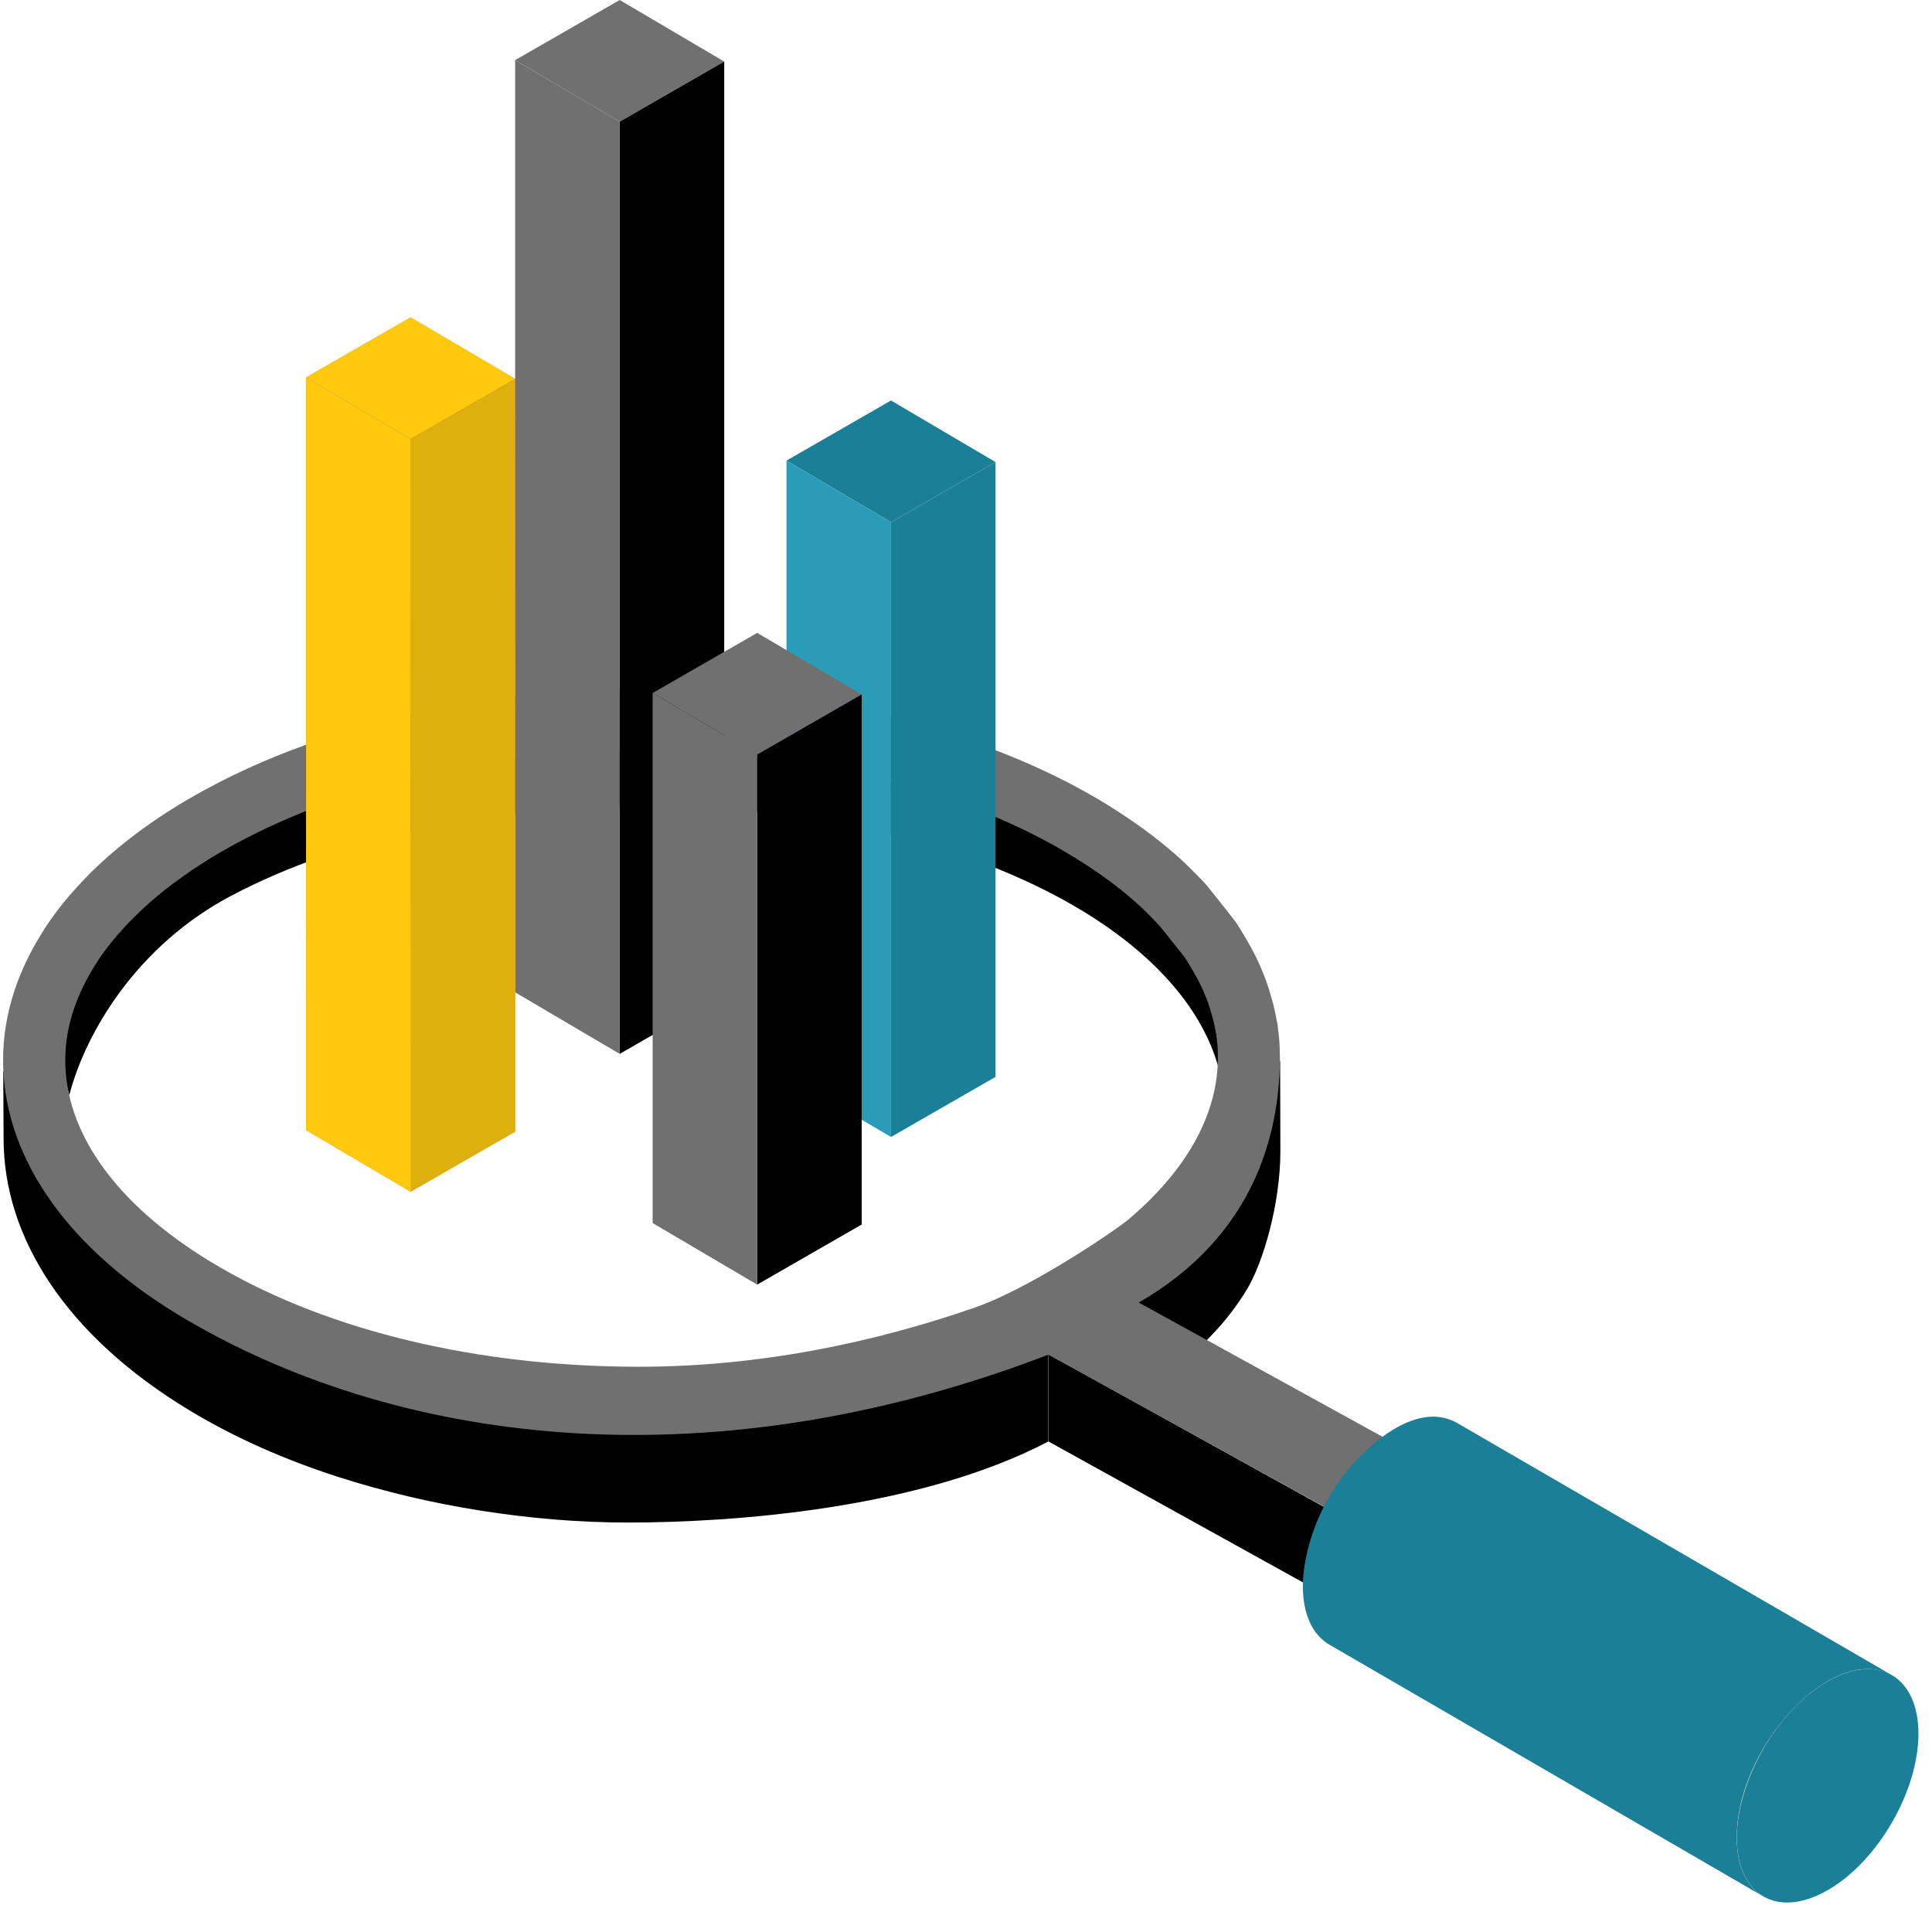
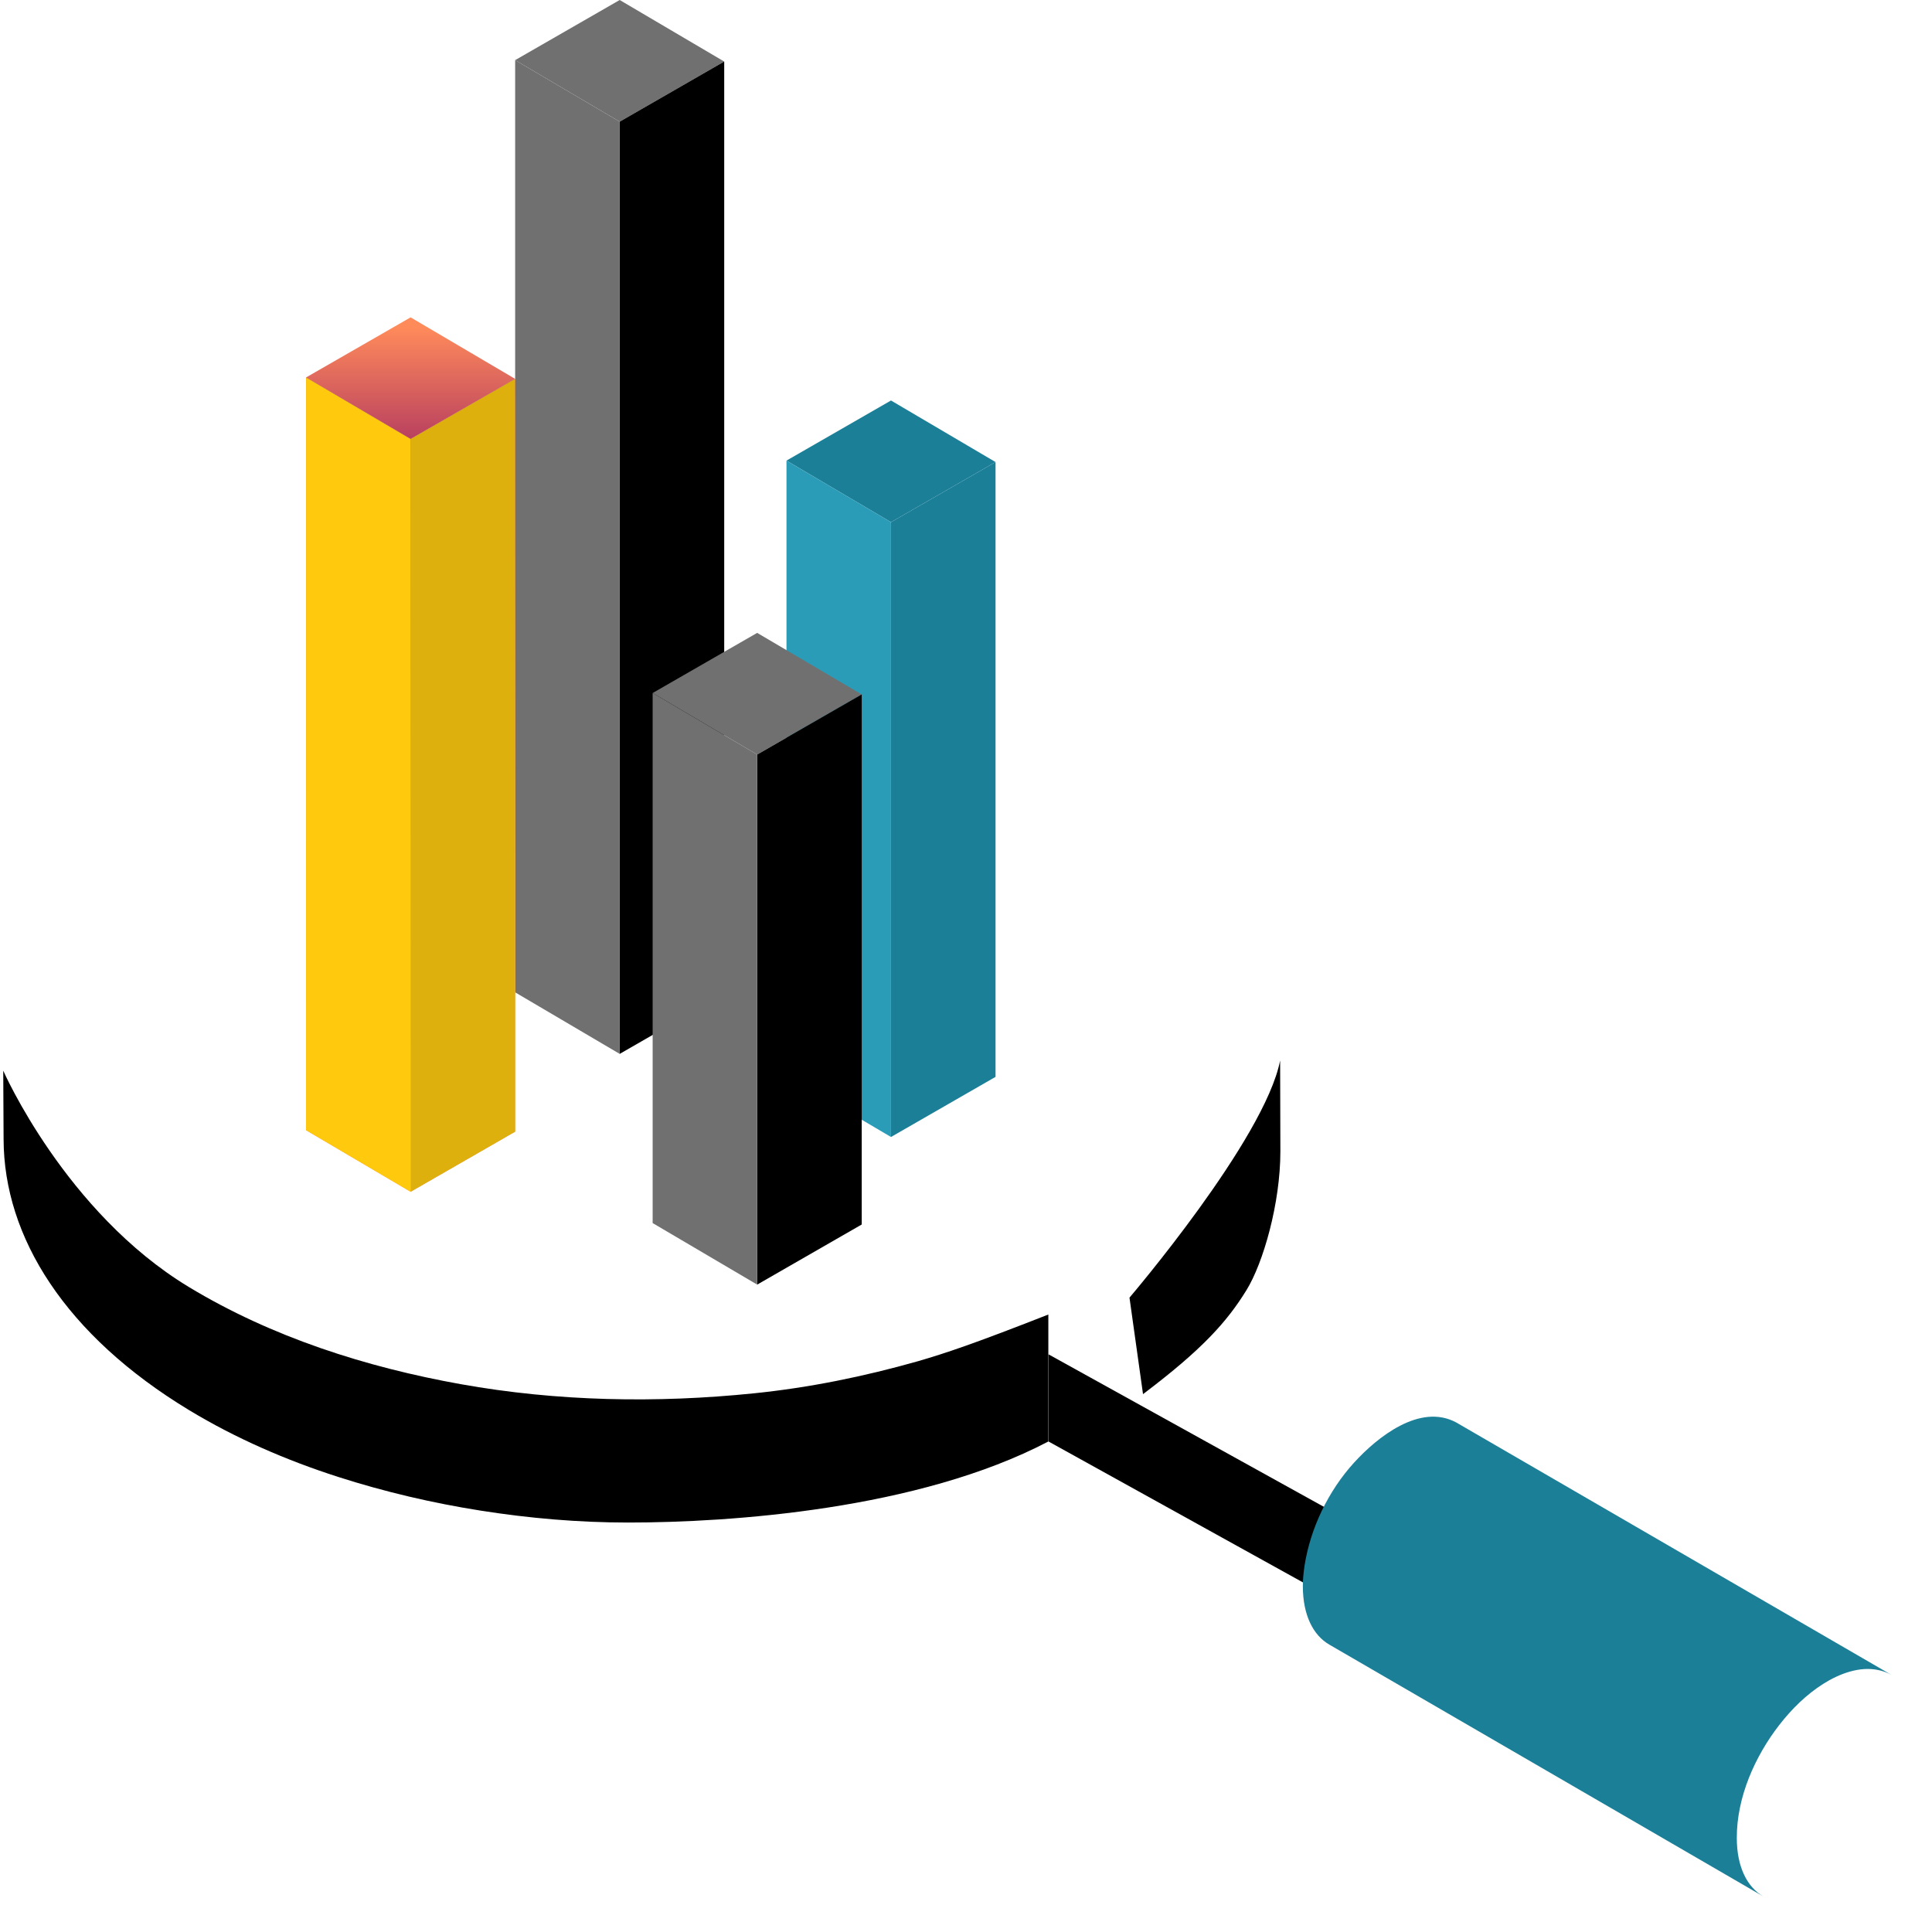
<svg xmlns="http://www.w3.org/2000/svg" width="142" height="140" viewBox="0 0 142 140" fill="none">
-   <path d="M17.021 59.436C33.751 50.619 60.955 50.637 77.608 59.436C87.442 64.654 91.437 71.794 89.59 78.576C88.347 73.923 84.352 69.42 77.608 65.84C60.954 57.025 33.751 57.005 17.021 65.822C10.144 69.439 6.317 75.78 5.092 80.49C3.208 73.67 7.055 64.673 17.021 59.436Z" fill="black" />
  <path d="M94.088 77.945L94.106 84.63C94.106 88.432 92.85 92.823 91.61 94.829C90.186 97.132 88.395 99.158 84.011 102.465L83.016 95.372C83.016 95.372 92.948 83.748 94.088 77.945Z" fill="black" />
  <path d="M77.052 96.614C71.509 98.788 69.519 99.447 67.489 100.04C63.524 101.165 59.498 101.989 55.404 102.406C48.245 103.138 40.967 103.004 33.868 101.733C26.93 100.49 19.994 98.287 13.88 94.591C4.799 89.098 0.238 78.69 0.238 78.69L0.264 83.729C0.283 90.943 4.823 98.145 13.904 103.644C17.328 105.717 21.069 107.334 24.851 108.548C28.268 109.646 31.771 110.464 35.306 111.023C38.91 111.592 42.531 111.902 46.172 111.902C53.65 111.902 67.494 110.961 77.052 105.946V96.614Z" fill="black" />
-   <path d="M77.062 105.944L99.661 118.459L99.64 112.041L77.062 99.538V105.944Z" fill="black" />
-   <path d="M83.698 95.733C92.266 90.794 93.983 83.284 94.075 78.024V77.685C94.075 77.635 94.066 77.584 94.066 77.533C94.066 76.941 94.032 76.341 93.947 75.741C93.931 75.53 93.906 75.31 93.855 75.098C93.787 74.684 93.694 74.26 93.593 73.846C93.558 73.711 93.296 72.773 93.178 72.434C93.127 72.273 93.059 72.113 93.009 71.951C92.89 71.647 92.772 71.351 92.645 71.054C92.559 70.869 92.476 70.683 92.391 70.497C92.289 70.277 92.171 70.048 92.052 69.829C91.875 69.49 91.3 68.501 91.198 68.348C91.046 68.094 90.885 67.849 90.708 67.612C90.7 67.587 88.822 65.219 88.662 65.033C88.332 64.677 87.993 64.323 87.63 63.967C87.257 63.587 86.86 63.206 86.438 62.843C85.33 61.87 84.103 60.923 82.75 60.026C82.293 59.713 81.811 59.409 81.321 59.105C81.042 58.936 80.763 58.774 80.484 58.605C62.224 48 32.448 48 14.07 58.605C13.774 58.774 13.487 58.944 13.199 59.113C12.649 59.452 12.116 59.798 11.592 60.145C11.33 60.322 11.077 60.5 10.823 60.678C10.315 61.033 9.834 61.406 9.36 61.77C8.421 62.505 7.559 63.267 6.772 64.035C6.383 64.425 5.993 64.822 5.638 65.22C5.283 65.609 4.945 66.006 4.615 66.404C3.972 67.207 3.389 68.035 2.898 68.873C1.029 71.951 0.133 75.181 0.234 78.404C0.438 85.178 4.962 91.91 13.85 97.078C29.953 106.431 52.643 108.934 77.058 99.564L101.016 112.773L103.216 106.481L83.698 95.733ZM71.664 96.097C64.299 98.659 55.858 100.452 46.962 100.452C35.214 100.452 24.271 97.856 16.144 93.128C8.99 88.976 4.956 83.69 4.803 78.261C4.727 75.91 5.403 73.55 6.841 71.174C7.205 70.564 7.653 69.922 8.152 69.297C8.431 68.95 8.726 68.612 9.024 68.282C9.327 67.944 9.666 67.605 9.97 67.301C10.647 66.632 11.399 65.973 12.17 65.364C12.576 65.044 13.007 64.721 13.446 64.417C13.446 64.417 13.955 64.062 14.098 63.959C14.58 63.638 15.079 63.317 15.544 63.03C15.807 62.877 16.084 62.717 16.347 62.556C24.551 57.829 35.553 55.215 47.326 55.215C59.081 55.215 70.05 57.82 78.126 62.513L78.489 62.733C78.625 62.81 78.76 62.886 78.955 63.013C79.385 63.275 79.8 63.537 80.224 63.825C81.373 64.586 82.448 65.406 83.446 66.294C83.775 66.573 84.079 66.87 84.443 67.233C84.713 67.503 84.976 67.782 85.238 68.061C85.551 68.434 86.718 69.913 87.04 70.319C87.14 70.472 87.243 70.616 87.327 70.767C87.446 70.946 87.868 71.673 88.012 71.943C88.105 72.113 88.19 72.289 88.257 72.426C88.326 72.578 88.401 72.73 88.46 72.865C88.554 73.094 88.647 73.322 88.74 73.559C88.781 73.678 88.824 73.796 88.859 73.897C88.943 74.16 89.129 74.811 89.162 74.938C89.239 75.242 89.306 75.546 89.357 75.851C89.374 75.919 89.392 76.054 89.408 76.121C89.408 76.197 89.416 76.274 89.433 76.349C89.483 76.73 89.509 77.119 89.509 77.533C89.509 77.61 89.509 77.939 89.509 77.939C89.441 81.999 87.183 86.025 82.98 89.593C82.032 90.405 75.732 94.684 71.664 96.097Z" fill="#707070" />
+   <path d="M77.062 105.944L99.661 118.459L99.64 112.041L77.062 99.538Z" fill="black" />
  <path d="M99.53 107.49C97.628 109.577 96.309 112.319 95.877 115.105C95.806 115.602 95.757 116.093 95.758 116.595C95.764 118.698 96.506 120.181 97.704 120.875L129.599 139.382C128.399 138.682 127.658 137.202 127.653 135.096C127.641 132.109 128.982 129.085 130.791 126.76C131.689 125.607 132.771 124.538 134.011 123.756C135.176 123.02 136.678 122.441 138.072 122.748C138.421 122.821 138.75 122.945 139.049 123.117C139.049 123.117 107.076 104.571 107.037 104.55C104.366 103.103 101.223 105.633 99.53 107.49Z" fill="#1B7F98" />
-   <path d="M134.31 123.581C130.613 125.716 127.648 130.87 127.66 135.097C127.671 139.328 130.655 141.047 134.354 138.91C138.031 136.789 141.015 131.62 141.003 127.395C140.991 123.168 137.99 121.457 134.31 123.581Z" fill="#1B7F98" />
  <path d="M37.863 4.419L45.547 8.943L53.229 4.524L45.547 0L37.863 4.419Z" fill="#707070" />
  <path d="M45.547 77.458L53.229 73.038V4.523L45.547 8.943V77.458Z" fill="black" />
  <path d="M37.863 72.934L45.547 77.458V8.944L37.863 4.419V72.934Z" fill="#707070" />
  <path d="M57.805 33.853L65.487 38.378L73.17 33.959L65.487 29.435L57.805 33.853Z" fill="#1B7F98" />
  <path d="M65.488 83.565L73.171 79.147V33.959L65.488 38.378V83.565Z" fill="#1B7F98" />
  <path d="M57.805 79.041L65.487 83.565V38.377L57.805 33.853V79.041Z" fill="#2B9CB8" />
  <path d="M22.496 27.741L30.179 32.266L37.862 27.846L30.179 23.324L22.496 27.741Z" fill="url(#paint0_linear_641_35391)" />
  <path d="M30.18 87.591L37.862 83.173V27.846L30.18 32.266V87.591Z" fill="url(#paint1_linear_641_35391)" />
  <path d="M22.496 83.066L30.179 87.591V32.266L22.496 27.741V83.066Z" fill="url(#paint2_linear_641_35391)" />
-   <path d="M22.496 27.741L30.179 32.266L37.862 27.846L30.179 23.324L22.496 27.741Z" fill="#FFCA0D" />
  <path d="M30.18 87.591L37.862 83.173V27.846L30.18 32.266V87.591Z" fill="#DEB00E" />
  <path d="M22.496 83.066L30.179 87.591V32.266L22.496 27.741V83.066Z" fill="#FFCA0D" />
  <path d="M47.969 50.935L55.652 55.458L63.335 51.039L55.652 46.515L47.969 50.935Z" fill="#707070" />
  <path d="M55.652 94.415L63.336 89.997V51.039L55.652 55.458V94.415Z" fill="black" />
  <path d="M47.969 89.892L55.652 94.415V55.458L47.969 50.935V89.892Z" fill="#707070" />
  <defs>
    <linearGradient id="paint0_linear_641_35391" x1="30.179" y1="24.01" x2="30.179" y2="37.746" gradientUnits="userSpaceOnUse">
      <stop offset="8.1e-07" stop-color="#FF8B5B" />
      <stop offset="1" stop-color="#8B0F61" />
    </linearGradient>
    <linearGradient id="paint1_linear_641_35391" x1="34.021" y1="63.362" x2="34.021" y2="24.166" gradientUnits="userSpaceOnUse">
      <stop offset="8.1e-07" stop-color="#FF8B5B" />
      <stop offset="1" stop-color="#8B0F61" />
    </linearGradient>
    <linearGradient id="paint2_linear_641_35391" x1="30.922" y1="87.002" x2="25.503" y2="52.319" gradientUnits="userSpaceOnUse">
      <stop offset="8.1e-07" stop-color="#FF8B5B" />
      <stop offset="1" stop-color="#8B0F61" />
    </linearGradient>
  </defs>
</svg>